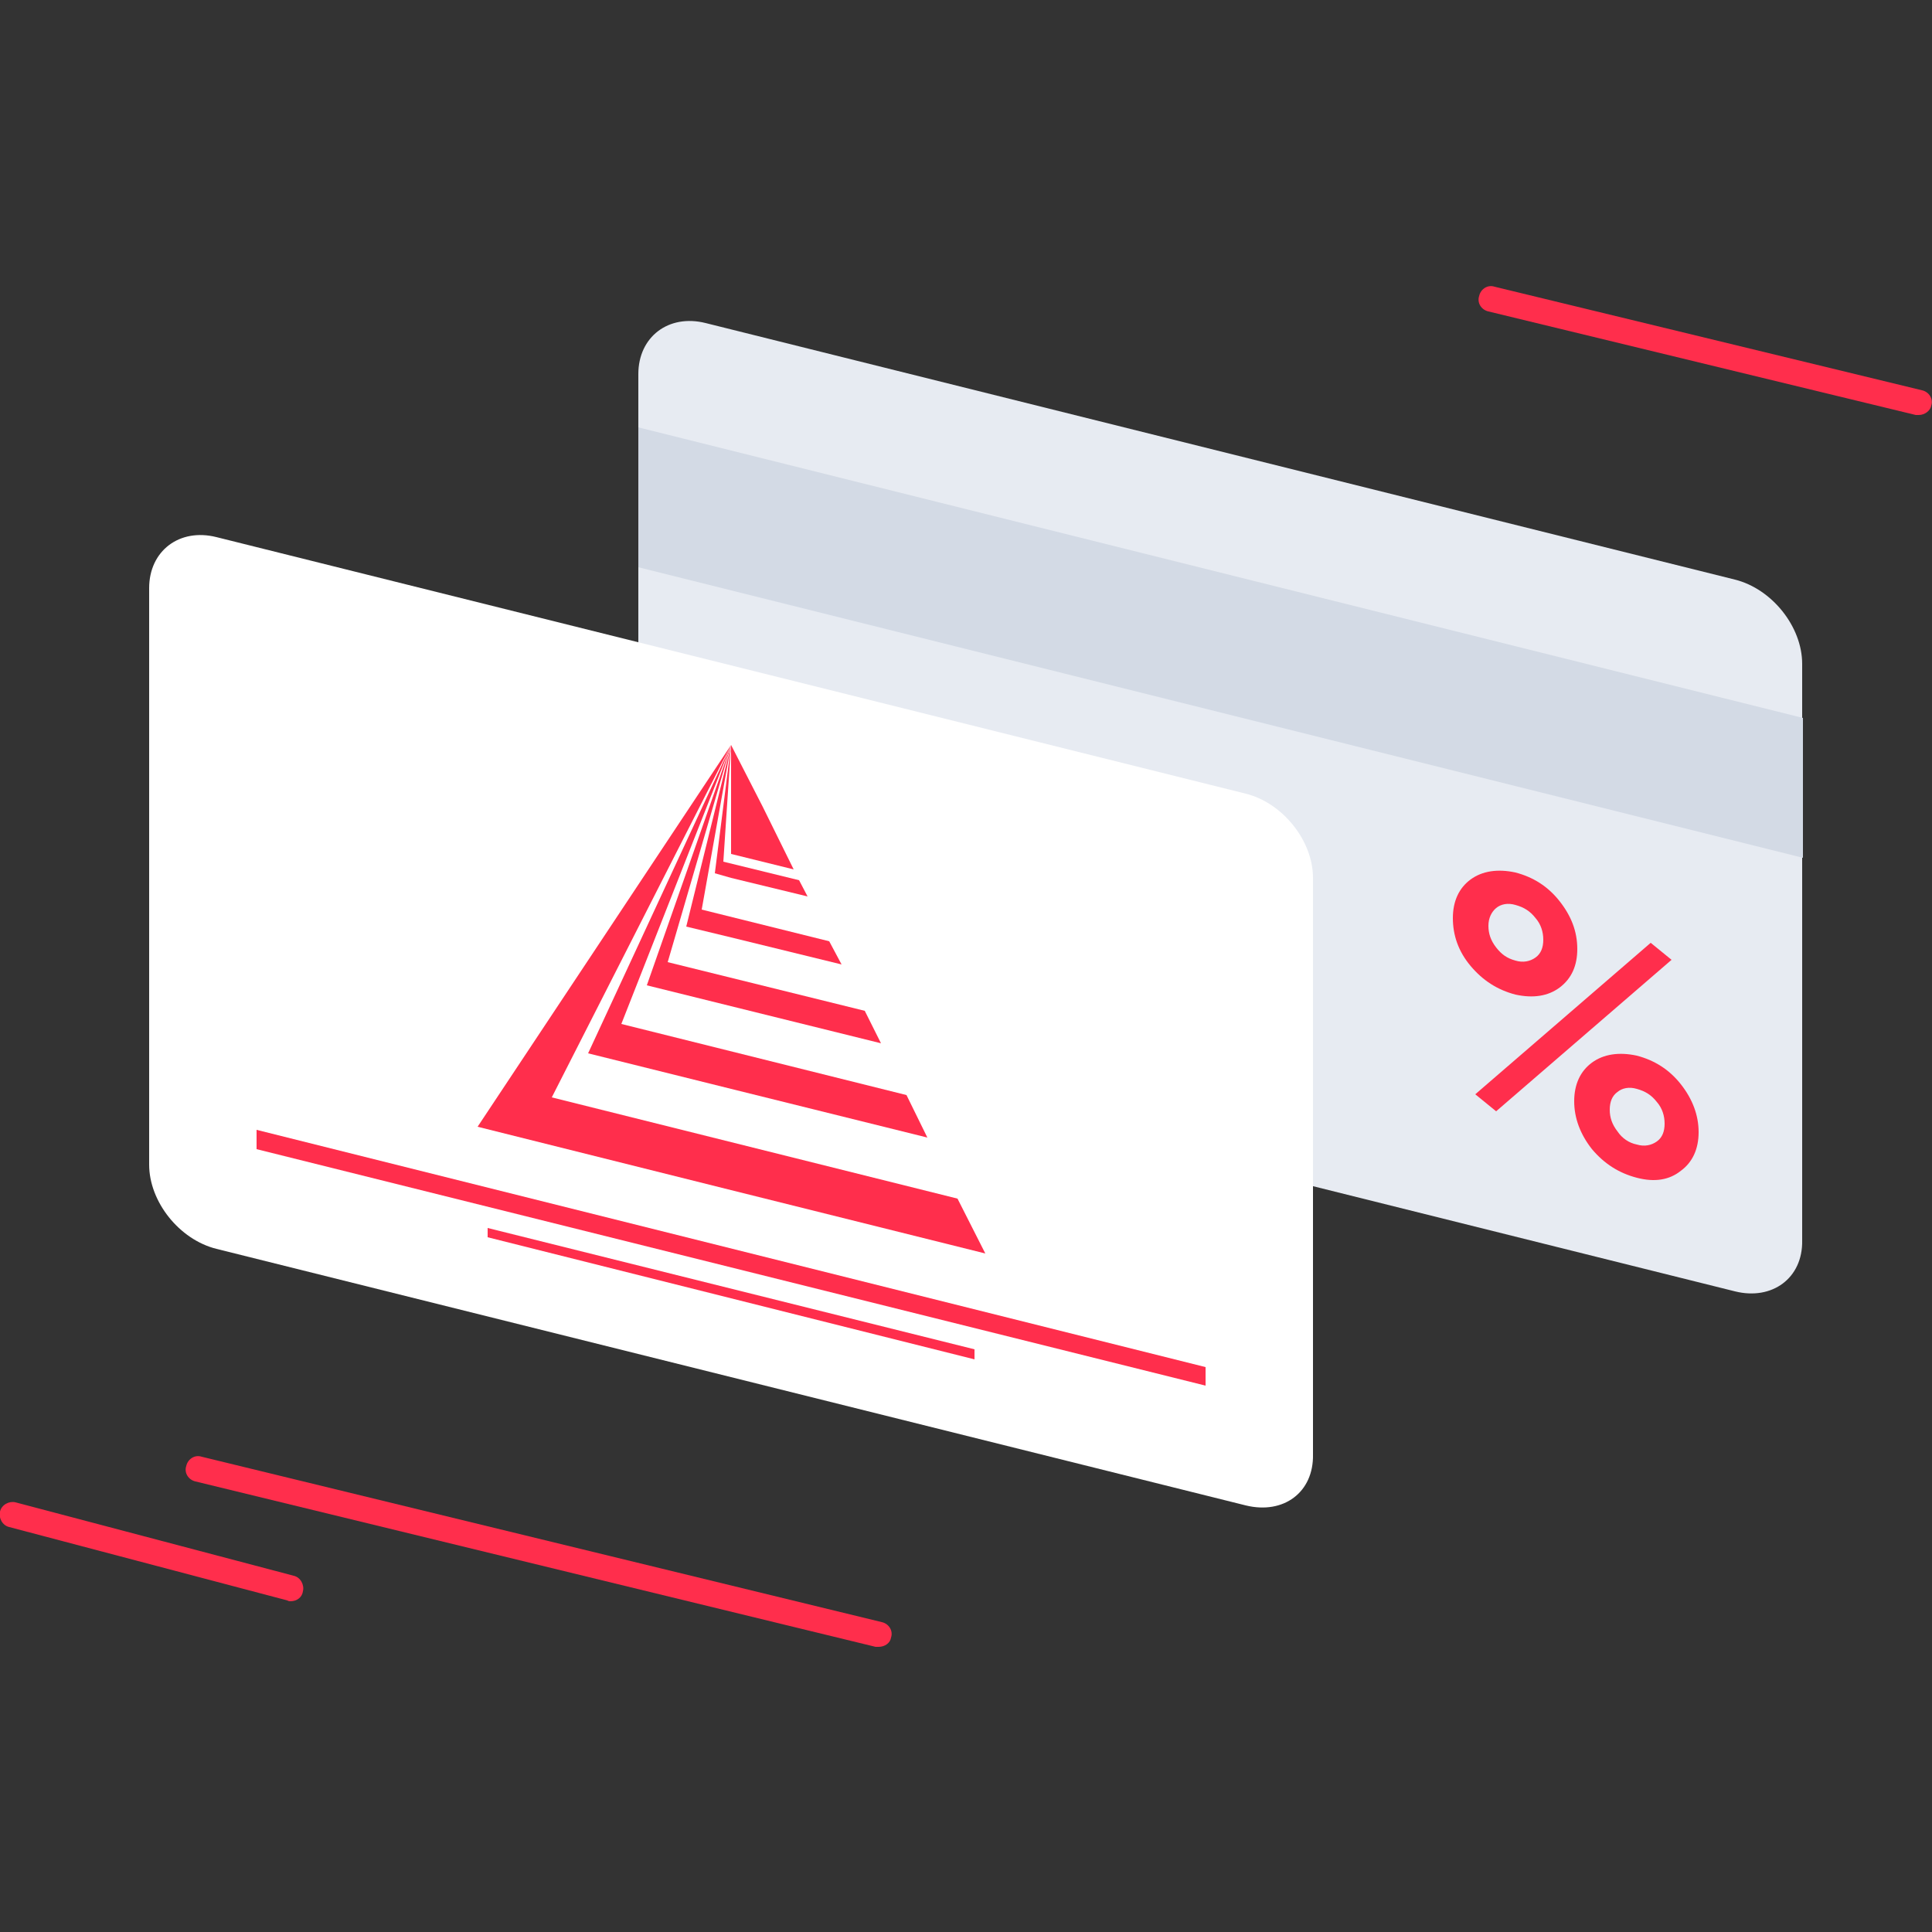
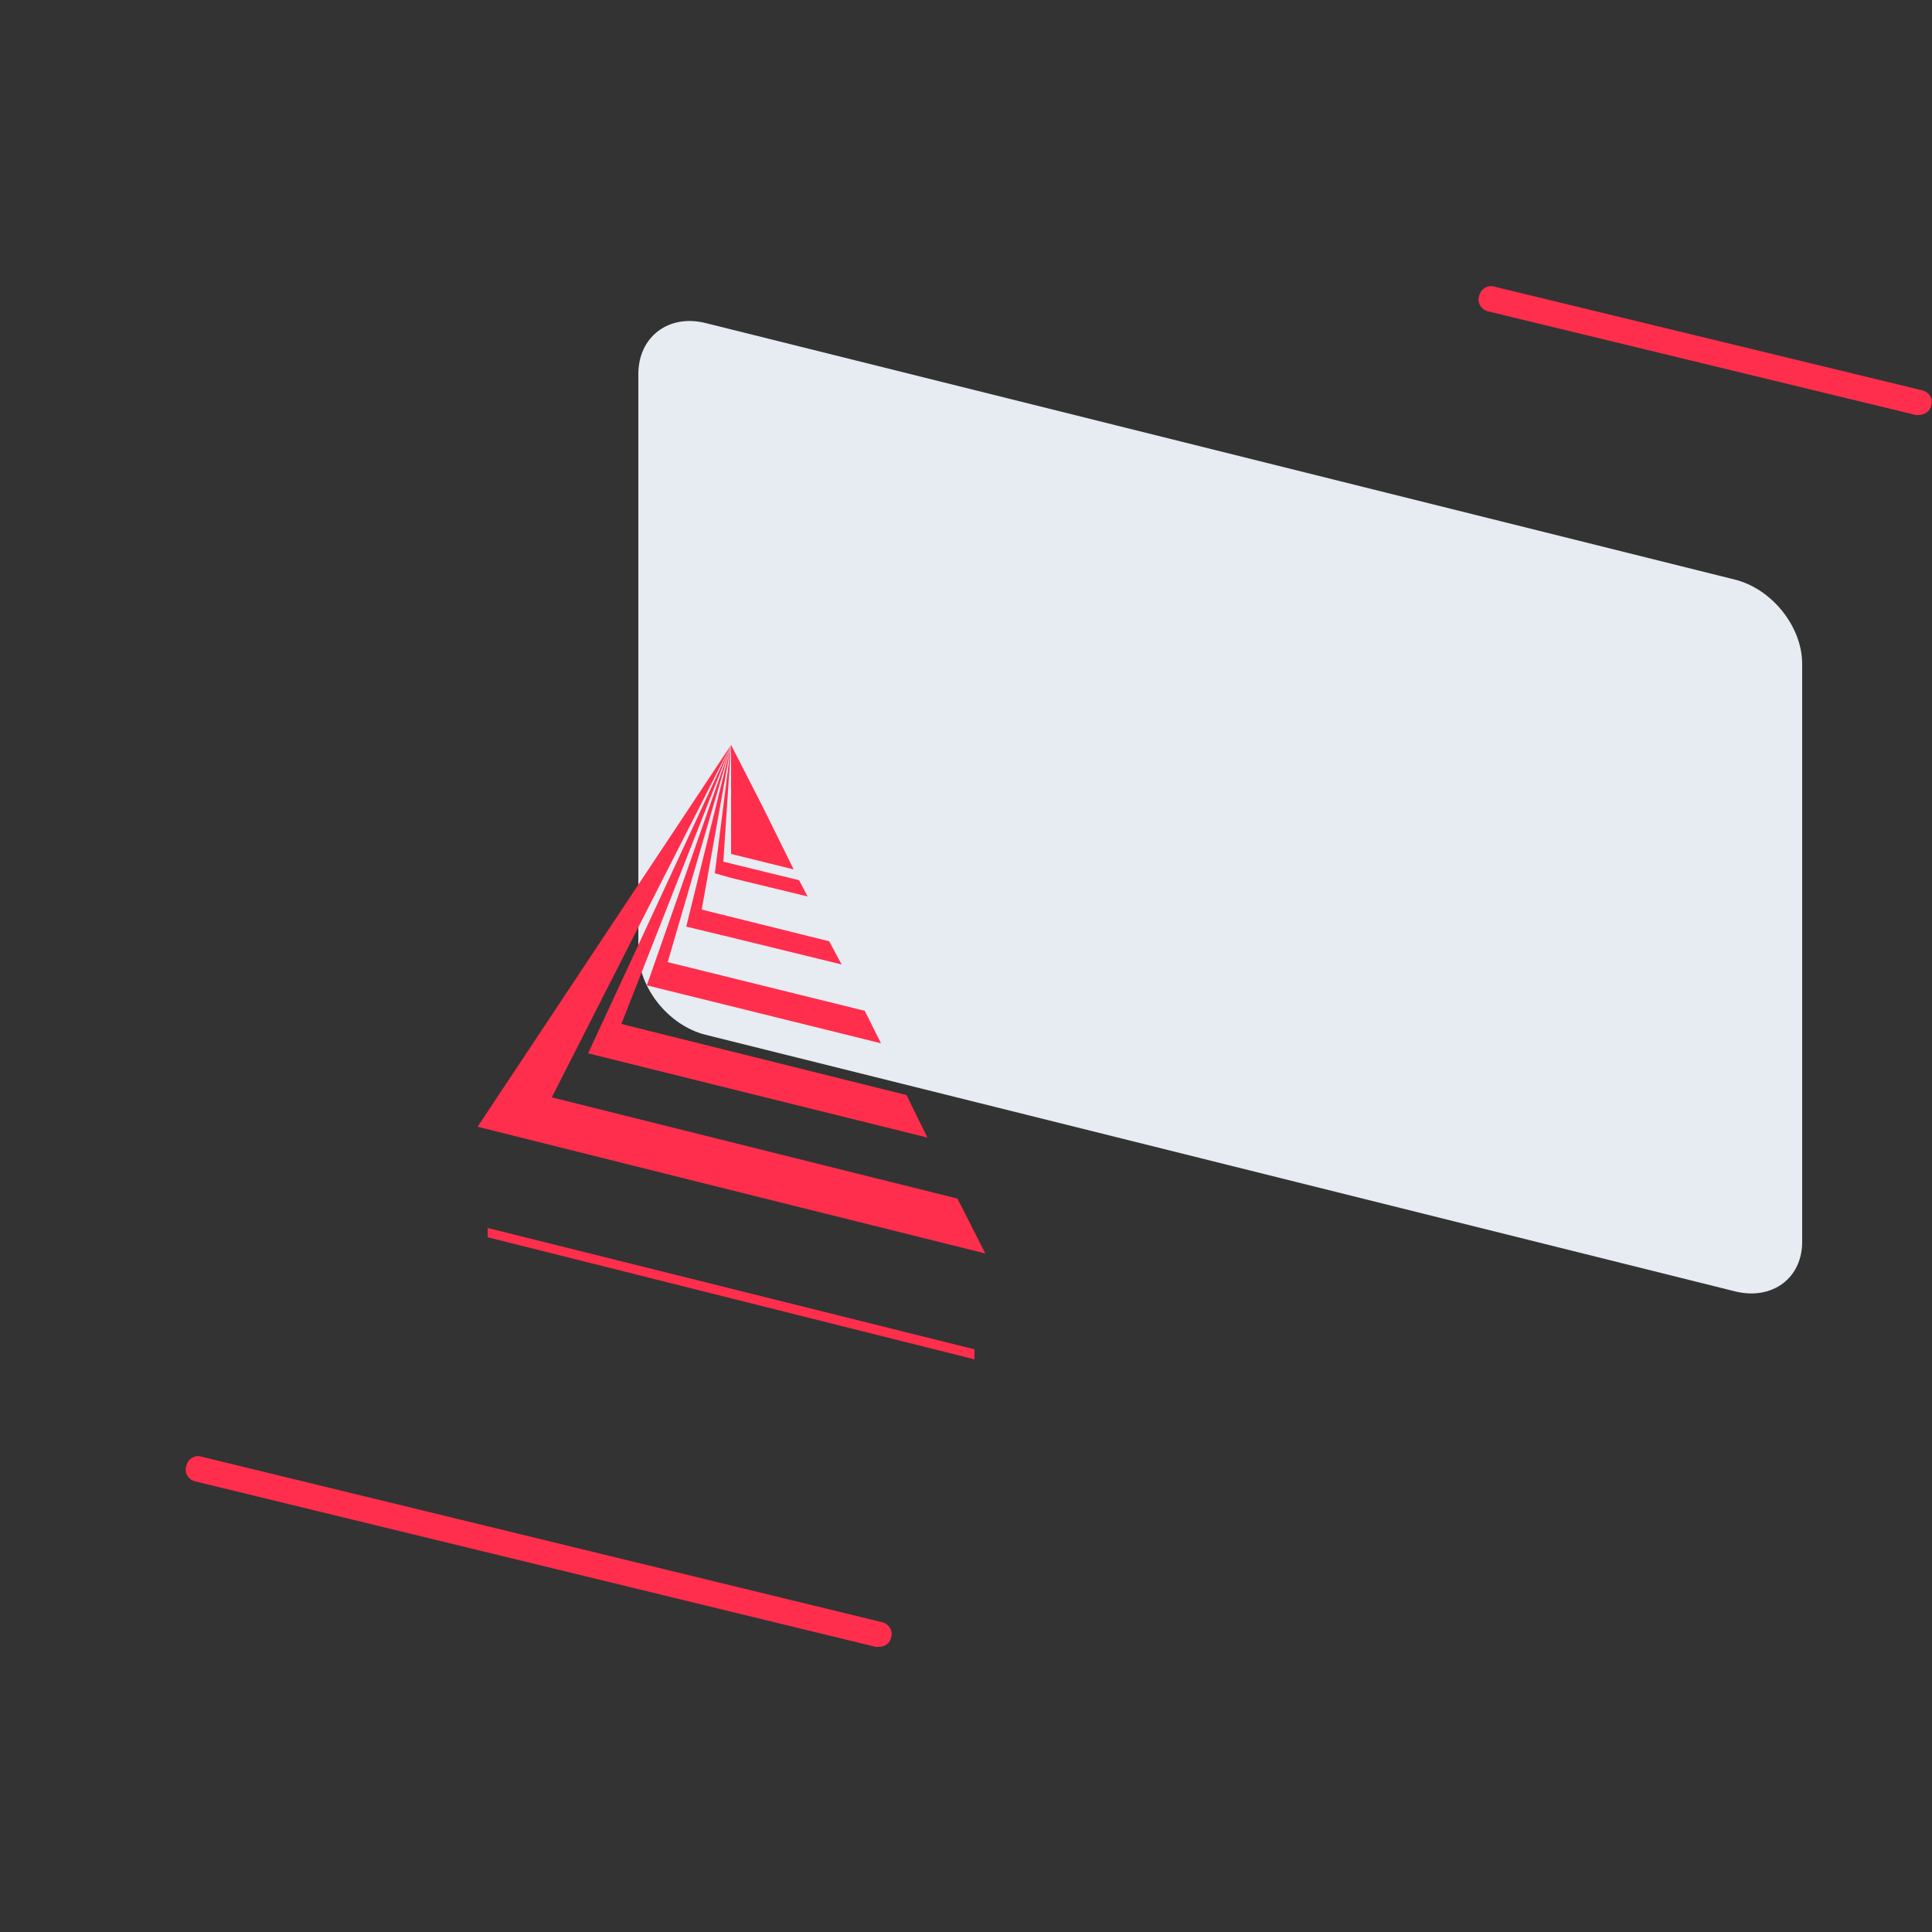
<svg xmlns="http://www.w3.org/2000/svg" version="1.1" id="Слой_1" x="0px" y="0px" viewBox="0 0 250 250" style="enable-background:new 0 0 250 250;" xml:space="preserve">
  <rect x="0" y="0" width="250" height="250" fill="#333333" stroke="none" />
  <style type="text/css">
	.st0{fill:#E7EBF2;}
	.st1{fill:#D3DAE5;}
	.st2{fill:#FFFFFF;}
	.st3{fill:#FF2E4C;}
</style>
  <g>
    <g>
      <path class="st0" d="M224.5,167.1L91.3,133.9c-4.8-1.2-8.7-6.1-8.7-10.9V48.4c0-4.8,3.9-7.8,8.7-6.6L224.5,75    c4.8,1.2,8.7,6.1,8.7,10.9v74.6C233.3,165.4,229.3,168.3,224.5,167.1z" />
    </g>
    <g>
-       <polygon class="st1" points="233.3,111 82.6,73.4 82.6,55.3 233.3,92.9   " />
-     </g>
+       </g>
    <g>
-       <path class="st2" d="M161.2,194.8L28,161.6c-4.8-1.2-8.7-6.1-8.7-10.9V76.1c0-4.8,3.9-7.8,8.7-6.6l133.2,33.2    c4.8,1.2,8.7,6.1,8.7,10.9v74.6C170,193.1,166.1,196,161.2,194.8z" />
-     </g>
+       </g>
    <g>
      <g>
        <polygon class="st3" points="94.6,96.4 98.7,104.4 102.7,112.5 94.6,110.5    " />
      </g>
      <g>
        <polygon class="st3" points="94.6,96.4 71.4,142 123.9,155.1 127.5,162.2 94.6,154 61.8,145.8    " />
      </g>
      <g>
        <polygon class="st3" points="94.6,96.4 80.4,132.5 117.3,141.7 120,147.2 94.6,140.9 76.1,136.3    " />
      </g>
      <g>
        <polygon class="st3" points="94.6,96.4 86.4,124.5 111.9,130.8 114,135 94.6,130.2 83.7,127.5    " />
      </g>
      <g>
        <polygon class="st3" points="94.6,96.4 90.8,117.7 107.3,121.8 108.9,124.8 94.6,121.3 88.8,119.9    " />
      </g>
      <g>
        <polygon class="st3" points="94.6,96.4 93.6,111.5 103.4,113.9 104.5,116 94.6,113.6 92.5,113    " />
      </g>
    </g>
    <g>
-       <polygon class="st3" points="156,179.3 33.2,148.7 33.2,146.2 156,176.9   " />
-     </g>
+       </g>
    <g>
      <polygon class="st3" points="126.1,175.9 63.1,160.1 63.1,158.9 126.1,174.6   " />
    </g>
    <g>
      <path class="st3" d="M113.7,213.1c-0.1,0-0.3,0-0.4,0l-88-21.4c-0.9-0.2-1.5-1.1-1.2-2c0.2-0.9,1.1-1.5,2-1.2l88,21.4    c0.9,0.2,1.5,1.1,1.2,2C115.2,212.6,114.5,213.1,113.7,213.1z" />
    </g>
    <g>
-       <path class="st3" d="M37.6,207.2c-0.1,0-0.3,0-0.4-0.1l-36-9.5c-0.9-0.2-1.4-1.2-1.2-2c0.2-0.9,1.2-1.4,2-1.2l36,9.5    c0.9,0.2,1.4,1.2,1.2,2C39.1,206.7,38.4,207.2,37.6,207.2z" />
-     </g>
+       </g>
    <g>
      <path class="st3" d="M248.3,53.7c-0.1,0-0.3,0-0.4,0l-55.3-13.4c-0.9-0.2-1.5-1.1-1.2-2c0.2-0.9,1.1-1.5,2-1.2l55.3,13.4    c0.9,0.2,1.5,1.1,1.2,2C249.8,53.1,249.1,53.7,248.3,53.7z" />
    </g>
    <g>
-       <path class="st3" d="M201.8,127.8c-1.5,1.1-3.4,1.4-5.7,0.9c-2.3-0.6-4.2-1.8-5.8-3.7s-2.3-4-2.3-6.2s0.8-3.9,2.3-5    s3.5-1.4,5.8-0.9c2.3,0.6,4.2,1.8,5.7,3.7c1.5,1.9,2.3,3.9,2.3,6.2C204.1,124.9,203.4,126.6,201.8,127.8z M190.9,141.6l22.7-19.6    l2.7,2.2l-22.7,19.6L190.9,141.6z M196.1,124.3c1,0.3,1.9,0.1,2.6-0.4c0.7-0.5,1-1.3,1-2.3s-0.3-2-1-2.8c-0.7-0.9-1.5-1.4-2.6-1.7    c-1-0.3-1.9-0.1-2.5,0.4s-1,1.3-1,2.3s0.3,1.9,1,2.8S195,124,196.1,124.3z M211.8,152.4c-2.3-0.6-4.2-1.8-5.8-3.7    c-1.5-1.9-2.3-4-2.3-6.2s0.8-3.9,2.3-5s3.5-1.4,5.8-0.9c2.3,0.6,4.2,1.8,5.7,3.7s2.3,4,2.3,6.2s-0.8,3.9-2.3,5    C216,152.7,214.1,153,211.8,152.4z M211.8,148.1c1,0.3,1.9,0.1,2.6-0.4c0.7-0.5,1-1.3,1-2.3s-0.3-2-1-2.8    c-0.7-0.9-1.5-1.4-2.6-1.7c-1-0.3-1.9-0.1-2.5,0.4c-0.7,0.5-1,1.3-1,2.3s0.3,1.9,1,2.8C209.9,147.3,210.8,147.9,211.8,148.1z" />
-     </g>
+       </g>
  </g>
</svg>